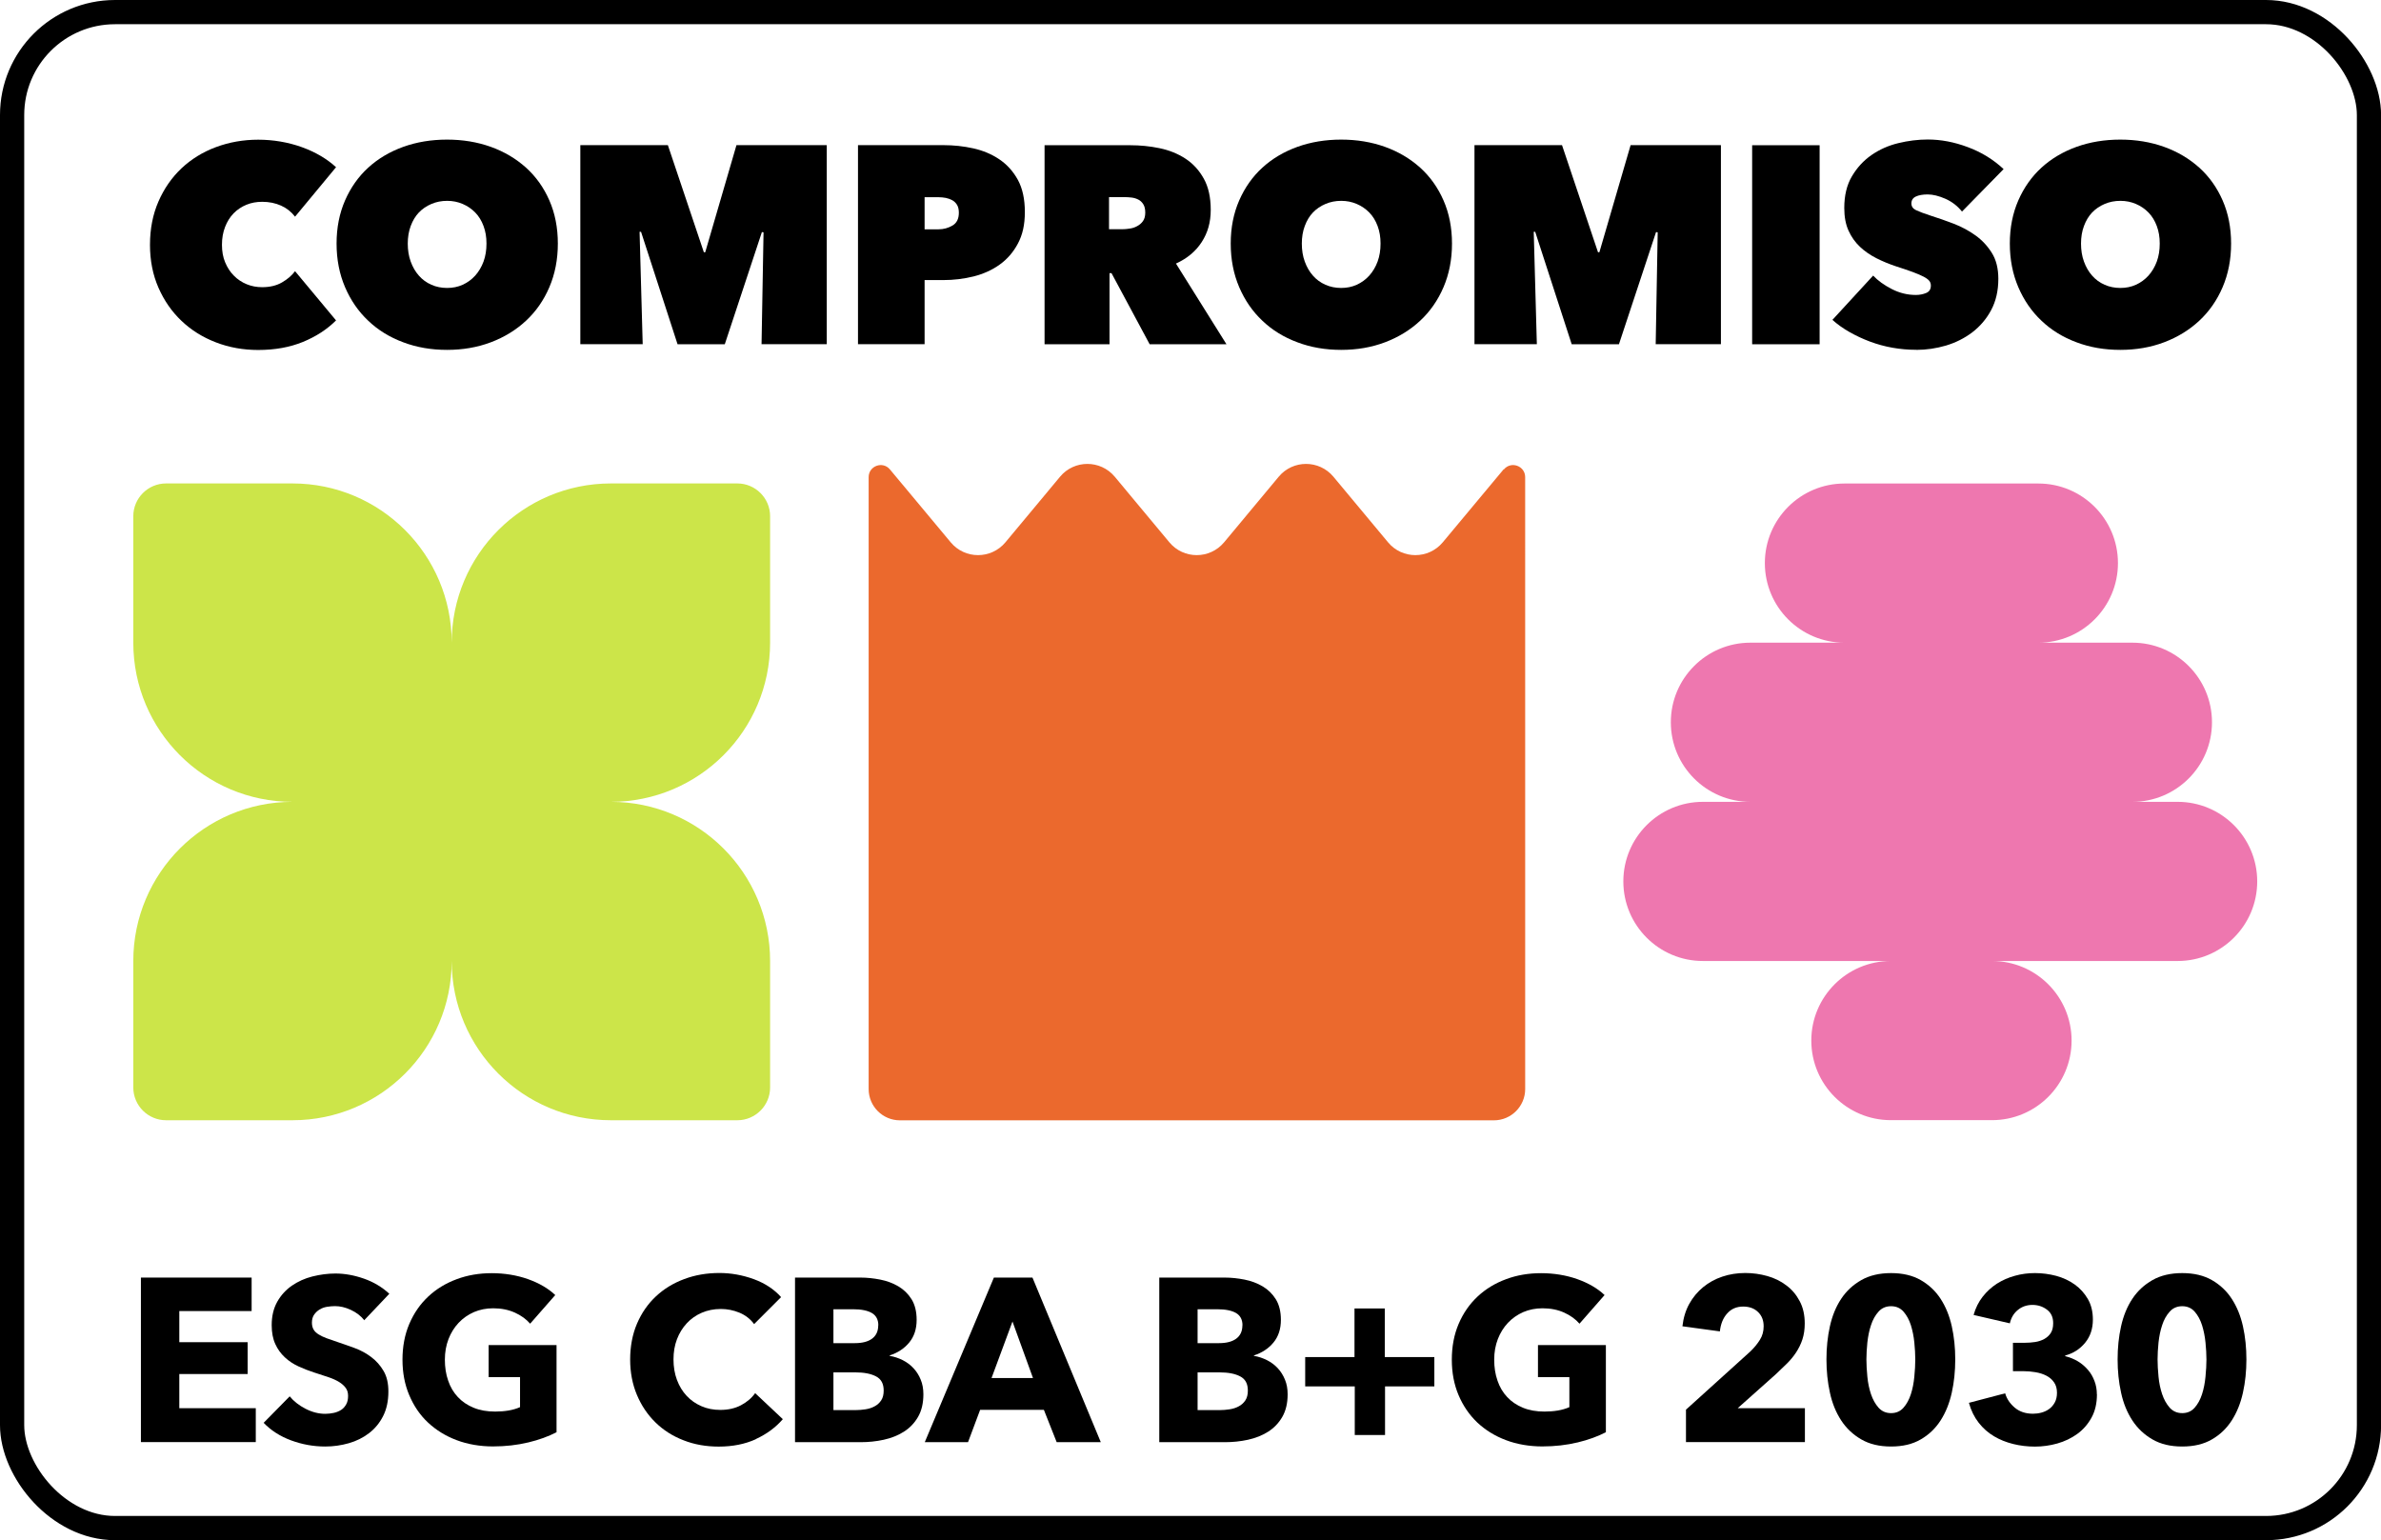
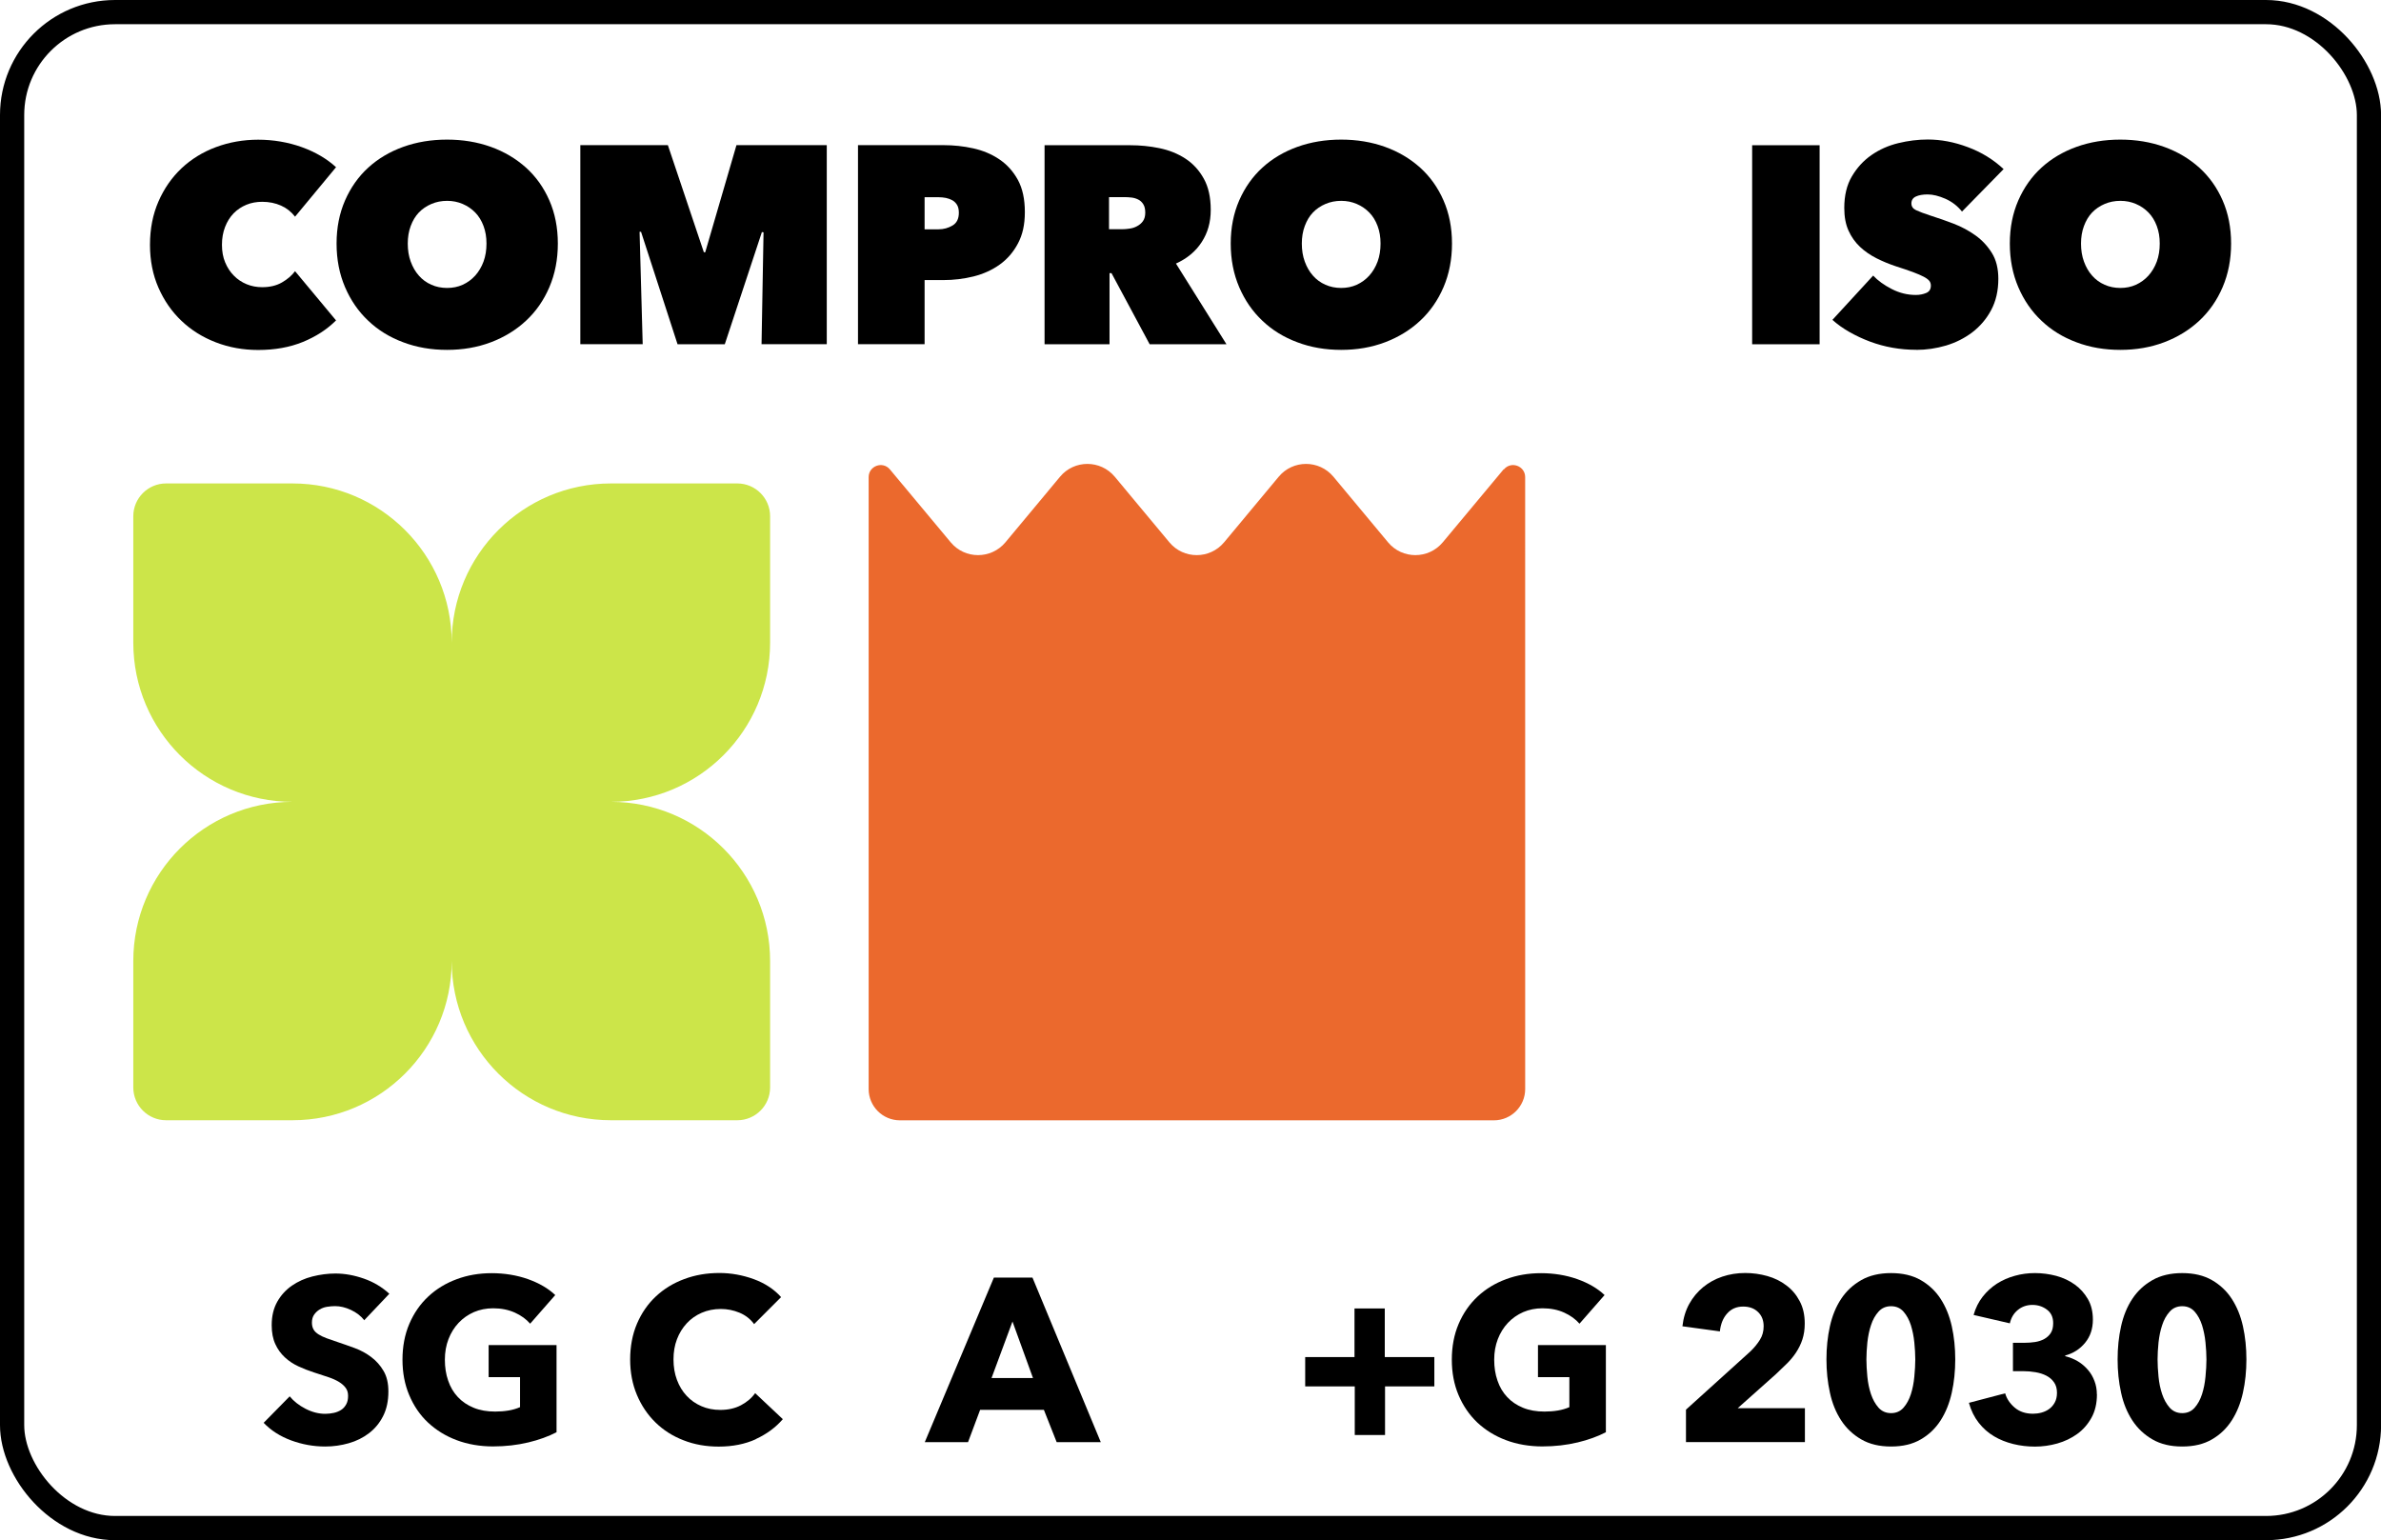
<svg xmlns="http://www.w3.org/2000/svg" id="Layer_2" data-name="Layer 2" viewBox="0 0 275.26 178.05">
  <defs>
    <style>      .cls-1 {        fill: #eb692d;      }      .cls-2 {        fill: #cce549;      }      .cls-3 {        fill: #ee77af;      }      .cls-4 {        fill: none;        stroke: #000;        stroke-miterlimit: 10;        stroke-width: 2.8px;      }    </style>
  </defs>
  <g id="Layer_1-2" data-name="Layer 1">
    <g>
      <g>
        <g>
          <path d="M17.34,28.29c0-1.84.33-3.51.98-5,.65-1.49,1.54-2.77,2.66-3.83,1.13-1.06,2.45-1.88,3.98-2.45s3.16-.86,4.89-.86,3.46.29,5.04.86c1.58.57,2.9,1.35,3.96,2.32l-4.74,5.72c-.43-.56-.97-.99-1.62-1.28-.65-.29-1.38-.44-2.18-.44-.65,0-1.26.11-1.82.34-.56.23-1.06.56-1.48.99-.42.43-.75.96-.99,1.58-.24.62-.36,1.3-.36,2.06s.12,1.44.37,2.03c.25.6.58,1.11,1.01,1.54.42.43.92.76,1.48.99.56.23,1.16.34,1.79.34.89,0,1.65-.18,2.29-.55.64-.37,1.14-.8,1.51-1.3l4.74,5.69c-1.04,1.04-2.32,1.87-3.83,2.49-1.52.62-3.24.93-5.17.93-1.73,0-3.36-.29-4.89-.88s-2.85-1.41-3.98-2.49c-1.13-1.07-2.01-2.35-2.66-3.83-.65-1.48-.98-3.14-.98-4.96Z" />
          <path d="M38.91,28.16c0-1.84.33-3.5.98-4.99.65-1.48,1.54-2.75,2.68-3.79,1.14-1.04,2.49-1.84,4.04-2.4,1.56-.56,3.25-.84,5.07-.84s3.51.28,5.07.84c1.56.56,2.91,1.37,4.06,2.4,1.15,1.04,2.05,2.3,2.7,3.79.65,1.48.98,3.15.98,4.99s-.33,3.52-.98,5.04c-.65,1.52-1.55,2.81-2.7,3.88-1.15,1.07-2.5,1.9-4.06,2.49s-3.25.88-5.07.88-3.51-.29-5.07-.88c-1.56-.58-2.91-1.41-4.04-2.49-1.14-1.07-2.03-2.37-2.68-3.88-.65-1.52-.98-3.2-.98-5.04ZM47.14,28.16c0,.76.11,1.45.34,2.08.23.63.54,1.17.94,1.62.4.46.88.81,1.45,1.06.56.25,1.17.37,1.82.37s1.25-.12,1.8-.37c.55-.25,1.03-.6,1.45-1.06.41-.46.73-1,.96-1.62.23-.63.34-1.32.34-2.08s-.11-1.41-.34-2.03-.55-1.14-.96-1.56c-.41-.42-.89-.75-1.45-.99s-1.15-.36-1.8-.36-1.26.12-1.82.36-1.05.57-1.45.99c-.4.42-.71.94-.94,1.56s-.34,1.29-.34,2.03Z" />
          <path d="M73.94,26.79l.36,13h-7.21v-23.01h10.12l4.16,12.38h.16l3.61-12.38h10.44v23.01h-7.54l.23-12.93-.19-.03-4.29,12.97h-5.46l-4.22-13h-.16Z" />
          <path d="M106.89,32.38v7.41h-7.7v-23.01h9.88c1.17,0,2.32.12,3.44.37,1.13.25,2.13.67,3.02,1.27s1.6,1.39,2.14,2.37c.54.99.81,2.23.81,3.72s-.27,2.64-.8,3.64c-.53,1-1.23,1.81-2.11,2.44-.88.63-1.88,1.08-3.02,1.37-1.14.28-2.3.42-3.49.42h-2.18ZM106.89,22.8v3.71h1.62c.58,0,1.12-.15,1.61-.44.49-.29.73-.78.73-1.48,0-.37-.07-.67-.2-.89s-.31-.41-.54-.54-.48-.22-.76-.28c-.28-.05-.56-.08-.84-.08h-1.62Z" />
          <path d="M120.77,16.79h9.91c1.13,0,2.25.11,3.36.34,1.12.23,2.11.63,2.99,1.2.88.57,1.59,1.34,2.13,2.31.54.96.81,2.17.81,3.62s-.35,2.65-1.04,3.72-1.68,1.9-2.98,2.49l5.84,9.33h-8.88l-4.41-8.22h-.23v8.22h-7.51v-23.01ZM128.21,26.5h1.52c.26,0,.54-.02.85-.07.31-.04.6-.13.87-.28.27-.14.5-.33.68-.58.18-.25.27-.58.27-.99s-.08-.74-.23-.97c-.15-.24-.34-.42-.58-.54s-.5-.2-.77-.23c-.28-.03-.54-.05-.77-.05h-1.84v3.71Z" />
          <path d="M142.28,28.16c0-1.84.33-3.5.98-4.99.65-1.48,1.54-2.75,2.68-3.79,1.14-1.04,2.49-1.84,4.04-2.4,1.56-.56,3.25-.84,5.07-.84s3.51.28,5.07.84c1.56.56,2.91,1.37,4.06,2.4,1.15,1.04,2.05,2.3,2.7,3.79.65,1.48.98,3.15.98,4.99s-.33,3.52-.98,5.04c-.65,1.52-1.55,2.81-2.7,3.88-1.15,1.07-2.5,1.9-4.06,2.49s-3.25.88-5.07.88-3.51-.29-5.07-.88c-1.56-.58-2.91-1.41-4.04-2.49-1.14-1.07-2.03-2.37-2.68-3.88-.65-1.52-.98-3.2-.98-5.04ZM150.5,28.16c0,.76.11,1.45.34,2.08.23.63.54,1.17.94,1.62.4.46.88.81,1.45,1.06.56.25,1.17.37,1.82.37s1.25-.12,1.8-.37c.55-.25,1.03-.6,1.45-1.06.41-.46.73-1,.96-1.62.23-.63.34-1.32.34-2.08s-.11-1.41-.34-2.03-.55-1.14-.96-1.56c-.41-.42-.89-.75-1.45-.99s-1.15-.36-1.8-.36-1.26.12-1.82.36-1.05.57-1.45.99c-.4.42-.71.94-.94,1.56s-.34,1.29-.34,2.03Z" />
-           <path d="M177.31,26.79l.36,13h-7.21v-23.01h10.12l4.16,12.38h.16l3.61-12.38h10.44v23.01h-7.54l.23-12.93-.19-.03-4.29,12.97h-5.46l-4.22-13h-.16Z" />
          <path d="M202.56,16.79h7.8v23.01h-7.8v-23.01Z" />
          <path d="M221.53,40.44c-.93,0-1.85-.08-2.75-.24-.9-.16-1.77-.4-2.6-.71s-1.62-.68-2.36-1.1c-.74-.42-1.4-.89-1.98-1.41l4.71-5.12c.54.58,1.26,1.1,2.16,1.56.9.46,1.82.68,2.78.68.43,0,.83-.08,1.19-.23.36-.15.54-.43.54-.85,0-.22-.06-.4-.18-.55-.12-.15-.33-.31-.63-.47s-.72-.34-1.25-.54-1.2-.42-2-.68c-.78-.26-1.53-.57-2.24-.93s-1.35-.8-1.9-1.32c-.55-.52-.99-1.14-1.32-1.87-.33-.73-.49-1.6-.49-2.62,0-1.43.29-2.65.88-3.65s1.34-1.82,2.26-2.46c.92-.64,1.95-1.1,3.1-1.38,1.15-.28,2.29-.42,3.41-.42,1.52,0,3.06.29,4.63.88,1.57.58,2.95,1.43,4.14,2.54l-4.81,4.91c-.52-.65-1.16-1.14-1.92-1.48-.76-.33-1.44-.5-2.05-.5-.56,0-1.02.08-1.36.24-.35.16-.52.43-.52.8,0,.35.18.61.54.78.36.17.94.39,1.74.65.82.26,1.69.56,2.6.91.91.35,1.75.8,2.52,1.35s1.4,1.23,1.9,2.03c.5.8.75,1.8.75,2.99,0,1.39-.28,2.59-.83,3.62-.55,1.03-1.28,1.88-2.18,2.57-.9.68-1.91,1.19-3.04,1.53-1.13.33-2.27.5-3.44.5Z" />
          <path d="M232.35,28.16c0-1.84.33-3.5.98-4.99.65-1.48,1.54-2.75,2.68-3.79,1.14-1.04,2.49-1.84,4.04-2.4,1.56-.56,3.25-.84,5.07-.84s3.51.28,5.07.84c1.56.56,2.91,1.37,4.06,2.4,1.15,1.04,2.05,2.3,2.7,3.79.65,1.48.98,3.15.98,4.99s-.33,3.52-.98,5.04c-.65,1.52-1.55,2.81-2.7,3.88-1.15,1.07-2.5,1.9-4.06,2.49s-3.25.88-5.07.88-3.51-.29-5.07-.88c-1.56-.58-2.91-1.41-4.04-2.49-1.14-1.07-2.03-2.37-2.68-3.88-.65-1.52-.98-3.2-.98-5.04ZM240.58,28.16c0,.76.11,1.45.34,2.08.23.63.54,1.17.94,1.62.4.46.88.81,1.45,1.06.56.25,1.17.37,1.82.37s1.25-.12,1.8-.37c.55-.25,1.03-.6,1.45-1.06.41-.46.73-1,.96-1.62.23-.63.34-1.32.34-2.08s-.11-1.41-.34-2.03-.55-1.14-.96-1.56c-.41-.42-.89-.75-1.45-.99s-1.15-.36-1.8-.36-1.26.12-1.82.36-1.05.57-1.45.99c-.4.42-.71.94-.94,1.56s-.34,1.29-.34,2.03Z" />
        </g>
        <g>
-           <path d="M16.29,166.73v-19.03h12.8v3.87h-8.36v3.6h7.9v3.68h-7.9v3.95h8.84v3.92h-13.28Z" />
          <path d="M42.12,152.64c-.39-.5-.91-.9-1.55-1.2-.64-.3-1.25-.44-1.84-.44-.3,0-.61.03-.93.08s-.6.16-.85.31-.46.35-.63.59c-.17.24-.26.55-.26.93,0,.32.07.59.2.81.13.22.33.4.59.56.26.16.57.31.93.44.36.13.76.27,1.21.42.65.22,1.32.45,2.02.71s1.33.6,1.91,1.04c.57.43,1.05.96,1.42,1.6.38.64.56,1.43.56,2.38,0,1.09-.2,2.04-.61,2.84-.4.8-.95,1.46-1.63,1.98-.68.52-1.46.91-2.34,1.16-.88.25-1.78.38-2.72.38-1.36,0-2.68-.24-3.95-.71s-2.33-1.15-3.17-2.03l3.01-3.06c.47.57,1.08,1.05,1.84,1.44s1.52.58,2.27.58c.34,0,.67-.04,1-.11.32-.07.6-.19.85-.35s.43-.38.58-.65.21-.59.21-.97-.09-.66-.27-.91c-.18-.25-.43-.48-.77-.69s-.74-.39-1.24-.56c-.49-.17-1.05-.35-1.68-.55-.61-.2-1.21-.43-1.79-.7-.58-.27-1.1-.61-1.56-1.04s-.83-.93-1.1-1.53c-.28-.6-.42-1.33-.42-2.19,0-1.06.22-1.96.65-2.72s1-1.37,1.69-1.85c.7-.48,1.49-.84,2.37-1.06.88-.22,1.77-.34,2.66-.34,1.08,0,2.17.2,3.29.59s2.1.98,2.94,1.75l-2.93,3.09Z" />
          <path d="M61.06,166.76c-1.25.3-2.6.46-4.07.46s-2.93-.24-4.21-.73c-1.28-.48-2.38-1.17-3.31-2.04s-1.64-1.93-2.16-3.16c-.52-1.23-.78-2.59-.78-4.1s.26-2.9.79-4.14c.53-1.24,1.26-2.29,2.19-3.16.93-.87,2.03-1.54,3.28-2,1.25-.47,2.61-.7,4.06-.7s2.9.23,4.19.69c1.29.46,2.34,1.07,3.15,1.84l-2.9,3.31c-.45-.52-1.04-.95-1.77-1.28-.74-.33-1.57-.5-2.5-.5-.81,0-1.55.15-2.23.44-.68.3-1.27.71-1.77,1.24-.5.53-.89,1.16-1.17,1.88-.28.73-.42,1.52-.42,2.38s.12,1.68.38,2.42c.25.74.62,1.37,1.12,1.9.49.53,1.1.94,1.83,1.24s1.55.44,2.49.44c.54,0,1.05-.04,1.53-.12.48-.08.93-.21,1.34-.39v-3.47h-3.63v-3.71h7.85v10.08c-.93.48-2.02.88-3.27,1.18Z" />
          <path d="M87.37,166.39c-1.24.56-2.66.85-4.28.85-1.47,0-2.83-.24-4.07-.73-1.25-.48-2.33-1.17-3.24-2.06-.91-.89-1.63-1.95-2.15-3.19-.52-1.24-.78-2.6-.78-4.09s.26-2.9.79-4.14c.53-1.24,1.26-2.29,2.19-3.16.93-.87,2.03-1.54,3.28-2,1.25-.47,2.61-.7,4.06-.7,1.34,0,2.67.24,3.97.71,1.3.48,2.35,1.17,3.16,2.08l-3.12,3.12c-.43-.59-1-1.03-1.69-1.32-.7-.29-1.42-.43-2.15-.43-.81,0-1.55.15-2.22.44s-1.25.7-1.73,1.22c-.48.52-.86,1.13-1.13,1.84-.27.71-.4,1.48-.4,2.33s.13,1.65.4,2.37c.27.72.64,1.33,1.12,1.84.47.51,1.04.91,1.71,1.2.66.29,1.39.43,2.18.43.91,0,1.71-.18,2.39-.54.68-.36,1.23-.82,1.64-1.4l3.2,3.01c-.84.97-1.88,1.73-3.12,2.3Z" />
-           <path d="M106.75,161.19c0,1.04-.21,1.91-.62,2.62s-.96,1.28-1.64,1.71c-.68.43-1.46.74-2.33.93s-1.76.28-2.67.28h-7.58v-19.03h7.58c.73,0,1.49.08,2.26.23.77.15,1.47.41,2.1.78.63.37,1.14.87,1.53,1.49.39.63.59,1.42.59,2.39,0,1.06-.29,1.93-.86,2.62-.57.69-1.33,1.19-2.26,1.49v.05c.54.09,1.04.26,1.52.5.47.24.89.55,1.24.93.35.38.63.82.83,1.32.21.5.31,1.07.31,1.69ZM101.54,153.21c0-.64-.25-1.12-.74-1.41s-1.22-.44-2.19-.44h-2.26v3.92h2.47c.86,0,1.53-.17,2-.52.47-.35.71-.86.71-1.55ZM102.16,160.76c0-.79-.29-1.33-.89-1.64s-1.38-.46-2.37-.46h-2.55v4.36h2.58c.36,0,.73-.03,1.12-.09.39-.06.74-.17,1.05-.34.31-.16.57-.39.77-.69.2-.3.29-.68.29-1.14Z" />
          <path d="M122.16,166.73l-1.48-3.74h-7.37l-1.4,3.74h-5l7.99-19.03h4.46l7.9,19.03h-5.11ZM117.05,152.78l-2.42,6.53h4.79l-2.37-6.53Z" />
-           <path d="M148.86,161.19c0,1.04-.21,1.91-.62,2.62s-.96,1.28-1.64,1.71c-.68.43-1.46.74-2.33.93s-1.76.28-2.67.28h-7.58v-19.03h7.58c.73,0,1.49.08,2.26.23.77.15,1.47.41,2.1.78.63.37,1.14.87,1.53,1.49.39.63.59,1.42.59,2.39,0,1.06-.29,1.93-.86,2.62-.57.69-1.33,1.19-2.26,1.49v.05c.54.09,1.04.26,1.52.5.47.24.89.55,1.24.93.35.38.63.82.83,1.32.21.5.31,1.07.31,1.69ZM143.64,153.21c0-.64-.25-1.12-.74-1.41s-1.22-.44-2.19-.44h-2.26v3.92h2.47c.86,0,1.53-.17,2-.52.47-.35.71-.86.71-1.55ZM144.26,160.76c0-.79-.29-1.33-.89-1.64s-1.38-.46-2.37-.46h-2.55v4.36h2.58c.36,0,.73-.03,1.12-.09.39-.06.74-.17,1.05-.34.31-.16.57-.39.77-.69.2-.3.29-.68.29-1.14Z" />
          <path d="M160.12,160.28v5.62h-3.5v-5.62h-5.73v-3.39h5.7v-5.62h3.5v5.62h5.73v3.39h-5.7Z" />
          <path d="M182.37,166.76c-1.25.3-2.6.46-4.07.46s-2.93-.24-4.21-.73c-1.28-.48-2.38-1.17-3.31-2.04-.92-.88-1.64-1.93-2.16-3.16-.52-1.23-.78-2.59-.78-4.1s.26-2.9.79-4.14,1.26-2.29,2.19-3.16c.93-.87,2.03-1.54,3.28-2,1.25-.47,2.61-.7,4.06-.7s2.9.23,4.19.69c1.29.46,2.34,1.07,3.15,1.84l-2.9,3.31c-.45-.52-1.04-.95-1.77-1.28-.73-.33-1.57-.5-2.5-.5-.81,0-1.55.15-2.23.44-.68.3-1.27.71-1.77,1.24-.5.53-.89,1.16-1.17,1.88-.28.73-.42,1.52-.42,2.38s.12,1.68.38,2.42c.25.74.62,1.37,1.12,1.9.49.53,1.1.94,1.83,1.24.73.3,1.55.44,2.49.44.54,0,1.05-.04,1.53-.12.48-.08.93-.21,1.34-.39v-3.47h-3.63v-3.71h7.85v10.08c-.93.48-2.02.88-3.27,1.18Z" />
          <path d="M194.91,166.73v-3.76l7.42-6.71c.47-.45.84-.9,1.13-1.37.29-.46.43-.98.43-1.56,0-.68-.21-1.23-.65-1.65-.43-.42-1-.63-1.72-.63-.75,0-1.37.26-1.84.79-.48.53-.76,1.22-.85,2.08l-4.33-.59c.11-.97.37-1.83.79-2.59s.96-1.4,1.6-1.93c.65-.53,1.38-.94,2.22-1.22.83-.28,1.72-.42,2.65-.42.88,0,1.73.12,2.55.35.82.23,1.56.59,2.2,1.08.65.48,1.16,1.09,1.55,1.83.39.73.58,1.59.58,2.58,0,.68-.09,1.29-.27,1.84-.18.55-.43,1.05-.74,1.52-.31.47-.67.9-1.08,1.3s-.82.8-1.25,1.2l-4.41,3.93h7.77v3.92h-13.77Z" />
          <path d="M226.04,157.16c0,1.34-.13,2.63-.4,3.84-.27,1.22-.7,2.29-1.29,3.21-.59.92-1.36,1.66-2.3,2.2-.94.55-2.08.82-3.43.82s-2.49-.27-3.44-.82c-.95-.55-1.73-1.28-2.33-2.2-.6-.92-1.04-1.99-1.3-3.21-.27-1.22-.4-2.5-.4-3.84s.13-2.62.4-3.83c.27-1.21.7-2.27,1.3-3.17.6-.91,1.38-1.63,2.33-2.17.95-.54,2.1-.81,3.44-.81s2.49.27,3.43.81c.94.54,1.71,1.26,2.3,2.17.59.91,1.02,1.96,1.29,3.17.27,1.21.4,2.49.4,3.83ZM221.42,157.16c0-.59-.04-1.25-.11-1.96-.07-.72-.21-1.38-.4-2-.2-.62-.48-1.14-.85-1.56-.37-.42-.85-.63-1.44-.63s-1.08.21-1.45.63c-.38.42-.67.94-.87,1.56-.21.62-.34,1.29-.42,2-.07.72-.11,1.37-.11,1.96s.04,1.28.11,2c.07.73.21,1.4.42,2.02s.5,1.14.87,1.56c.38.42.86.63,1.45.63s1.07-.21,1.44-.63c.37-.42.65-.94.85-1.56s.33-1.29.4-2.02c.07-.73.11-1.39.11-2Z" />
          <path d="M242.42,161.2c0,1.04-.21,1.94-.63,2.7-.42.76-.97,1.39-1.65,1.88-.68.49-1.45.86-2.3,1.1s-1.72.36-2.59.36-1.7-.1-2.51-.3-1.56-.5-2.23-.9c-.67-.4-1.26-.92-1.76-1.56-.5-.64-.88-1.4-1.13-2.3l4.19-1.1c.18.63.55,1.18,1.1,1.65s1.26.71,2.12.71c.32,0,.65-.04.98-.13s.63-.23.89-.42c.26-.19.47-.43.64-.74.17-.3.26-.68.26-1.13,0-.48-.11-.89-.34-1.21-.22-.32-.52-.58-.89-.77s-.78-.32-1.25-.4c-.47-.08-.93-.12-1.4-.12h-1.21v-3.28h1.32c.43,0,.84-.03,1.24-.09.39-.06.75-.18,1.06-.35.31-.17.56-.4.75-.69.19-.29.28-.67.28-1.14,0-.69-.24-1.21-.73-1.57-.48-.36-1.04-.54-1.67-.54s-1.21.19-1.68.58c-.48.39-.78.9-.93,1.55l-4.19-.97c.23-.81.58-1.51,1.05-2.11.47-.6,1.02-1.1,1.65-1.51.64-.4,1.33-.71,2.08-.91.75-.21,1.52-.31,2.31-.31.84,0,1.66.11,2.46.32.8.22,1.51.55,2.14,1,.63.45,1.13,1.01,1.52,1.68s.58,1.47.58,2.38c0,1.06-.3,1.95-.9,2.68s-1.37,1.22-2.3,1.47v.08c.54.13,1.03.33,1.48.6s.83.61,1.16.99.57.81.75,1.29c.18.47.27.98.27,1.52Z" />
          <path d="M259.7,157.16c0,1.34-.13,2.63-.4,3.84-.27,1.22-.7,2.29-1.29,3.21-.59.92-1.36,1.66-2.3,2.2-.94.55-2.08.82-3.43.82s-2.49-.27-3.44-.82c-.95-.55-1.73-1.28-2.33-2.2-.6-.92-1.04-1.99-1.3-3.21-.27-1.22-.4-2.5-.4-3.84s.13-2.62.4-3.83c.27-1.21.7-2.27,1.3-3.17.6-.91,1.38-1.63,2.33-2.17.95-.54,2.1-.81,3.44-.81s2.49.27,3.43.81c.94.54,1.71,1.26,2.3,2.17.59.91,1.02,1.96,1.29,3.17.27,1.21.4,2.49.4,3.83ZM255.08,157.16c0-.59-.04-1.25-.11-1.96-.07-.72-.21-1.38-.4-2-.2-.62-.48-1.14-.85-1.56-.37-.42-.85-.63-1.44-.63s-1.08.21-1.45.63c-.38.42-.67.94-.87,1.56-.21.62-.34,1.29-.42,2-.07.72-.11,1.37-.11,1.96s.04,1.28.11,2c.07.73.21,1.4.42,2.02s.5,1.14.87,1.56c.38.42.86.63,1.45.63s1.07-.21,1.44-.63c.37-.42.65-.94.85-1.56s.33-1.29.4-2.02c.07-.73.11-1.39.11-2Z" />
        </g>
-         <path class="cls-3" d="M251.74,92.7h-5.22c5.08,0,9.2-4.12,9.2-9.2h0c0-5.08-4.12-9.2-9.2-9.2h-10.87c5.08,0,9.2-4.12,9.2-9.2h0c0-5.08-4.12-9.2-9.2-9.2h-22.42c-5.08,0-9.2,4.12-9.2,9.2h0c0,5.08,4.12,9.2,9.2,9.2h-10.87c-5.08,0-9.2,4.12-9.2,9.2h0c0,5.08,4.12,9.2,9.2,9.2h-5.49c-5.08,0-9.2,4.12-9.2,9.2h0c0,5.08,4.12,9.2,9.2,9.2h21.73c-5.08,0-9.2,4.12-9.2,9.2h0c0,5.08,4.12,9.2,9.2,9.2h11.69c5.08,0,9.2-4.12,9.2-9.2h0c0-5.08-4.12-9.2-9.2-9.2h21.46c5.08,0,9.2-4.12,9.2-9.2h0c0-5.08-4.12-9.2-9.2-9.2Z" />
        <path class="cls-2" d="M89.03,74.29v-14.61c0-2.09-1.7-3.79-3.79-3.79h-14.61c-10.17,0-18.41,8.24-18.41,18.41,0-10.17-8.24-18.41-18.41-18.41h-14.61c-2.09,0-3.79,1.7-3.79,3.79v14.61c0,10.17,8.24,18.41,18.41,18.41-10.17,0-18.41,8.24-18.41,18.41v14.61c0,2.09,1.7,3.79,3.79,3.79h14.61c10.17,0,18.41-8.24,18.41-18.41,0,10.17,8.24,18.41,18.41,18.41h14.61c2.09,0,3.79-1.7,3.79-3.79v-14.61c0-10.17-8.24-18.41-18.41-18.41,10.17,0,18.41-8.24,18.41-18.41Z" />
        <path class="cls-1" d="M173.82,54.27l-7.03,8.43c-1.65,1.97-4.68,1.97-6.32,0l-6.32-7.59c-1.65-1.97-4.68-1.97-6.32,0l-6.32,7.59c-1.65,1.97-4.68,1.97-6.32,0l-6.32-7.59c-1.65-1.97-4.68-1.97-6.32,0l-6.32,7.59c-1.65,1.97-4.68,1.97-6.32,0l-7.03-8.43c-.83-1-2.46-.41-2.46.89v70.74c0,2,1.62,3.62,3.62,3.62h68.66c2,0,3.62-1.62,3.62-3.62V55.16c0-1.3-1.63-1.89-2.46-.89Z" />
      </g>
      <rect class="cls-4" x="1.4" y="1.4" width="272.47" height="175.26" rx="11.9" ry="11.9" />
    </g>
  </g>
</svg>